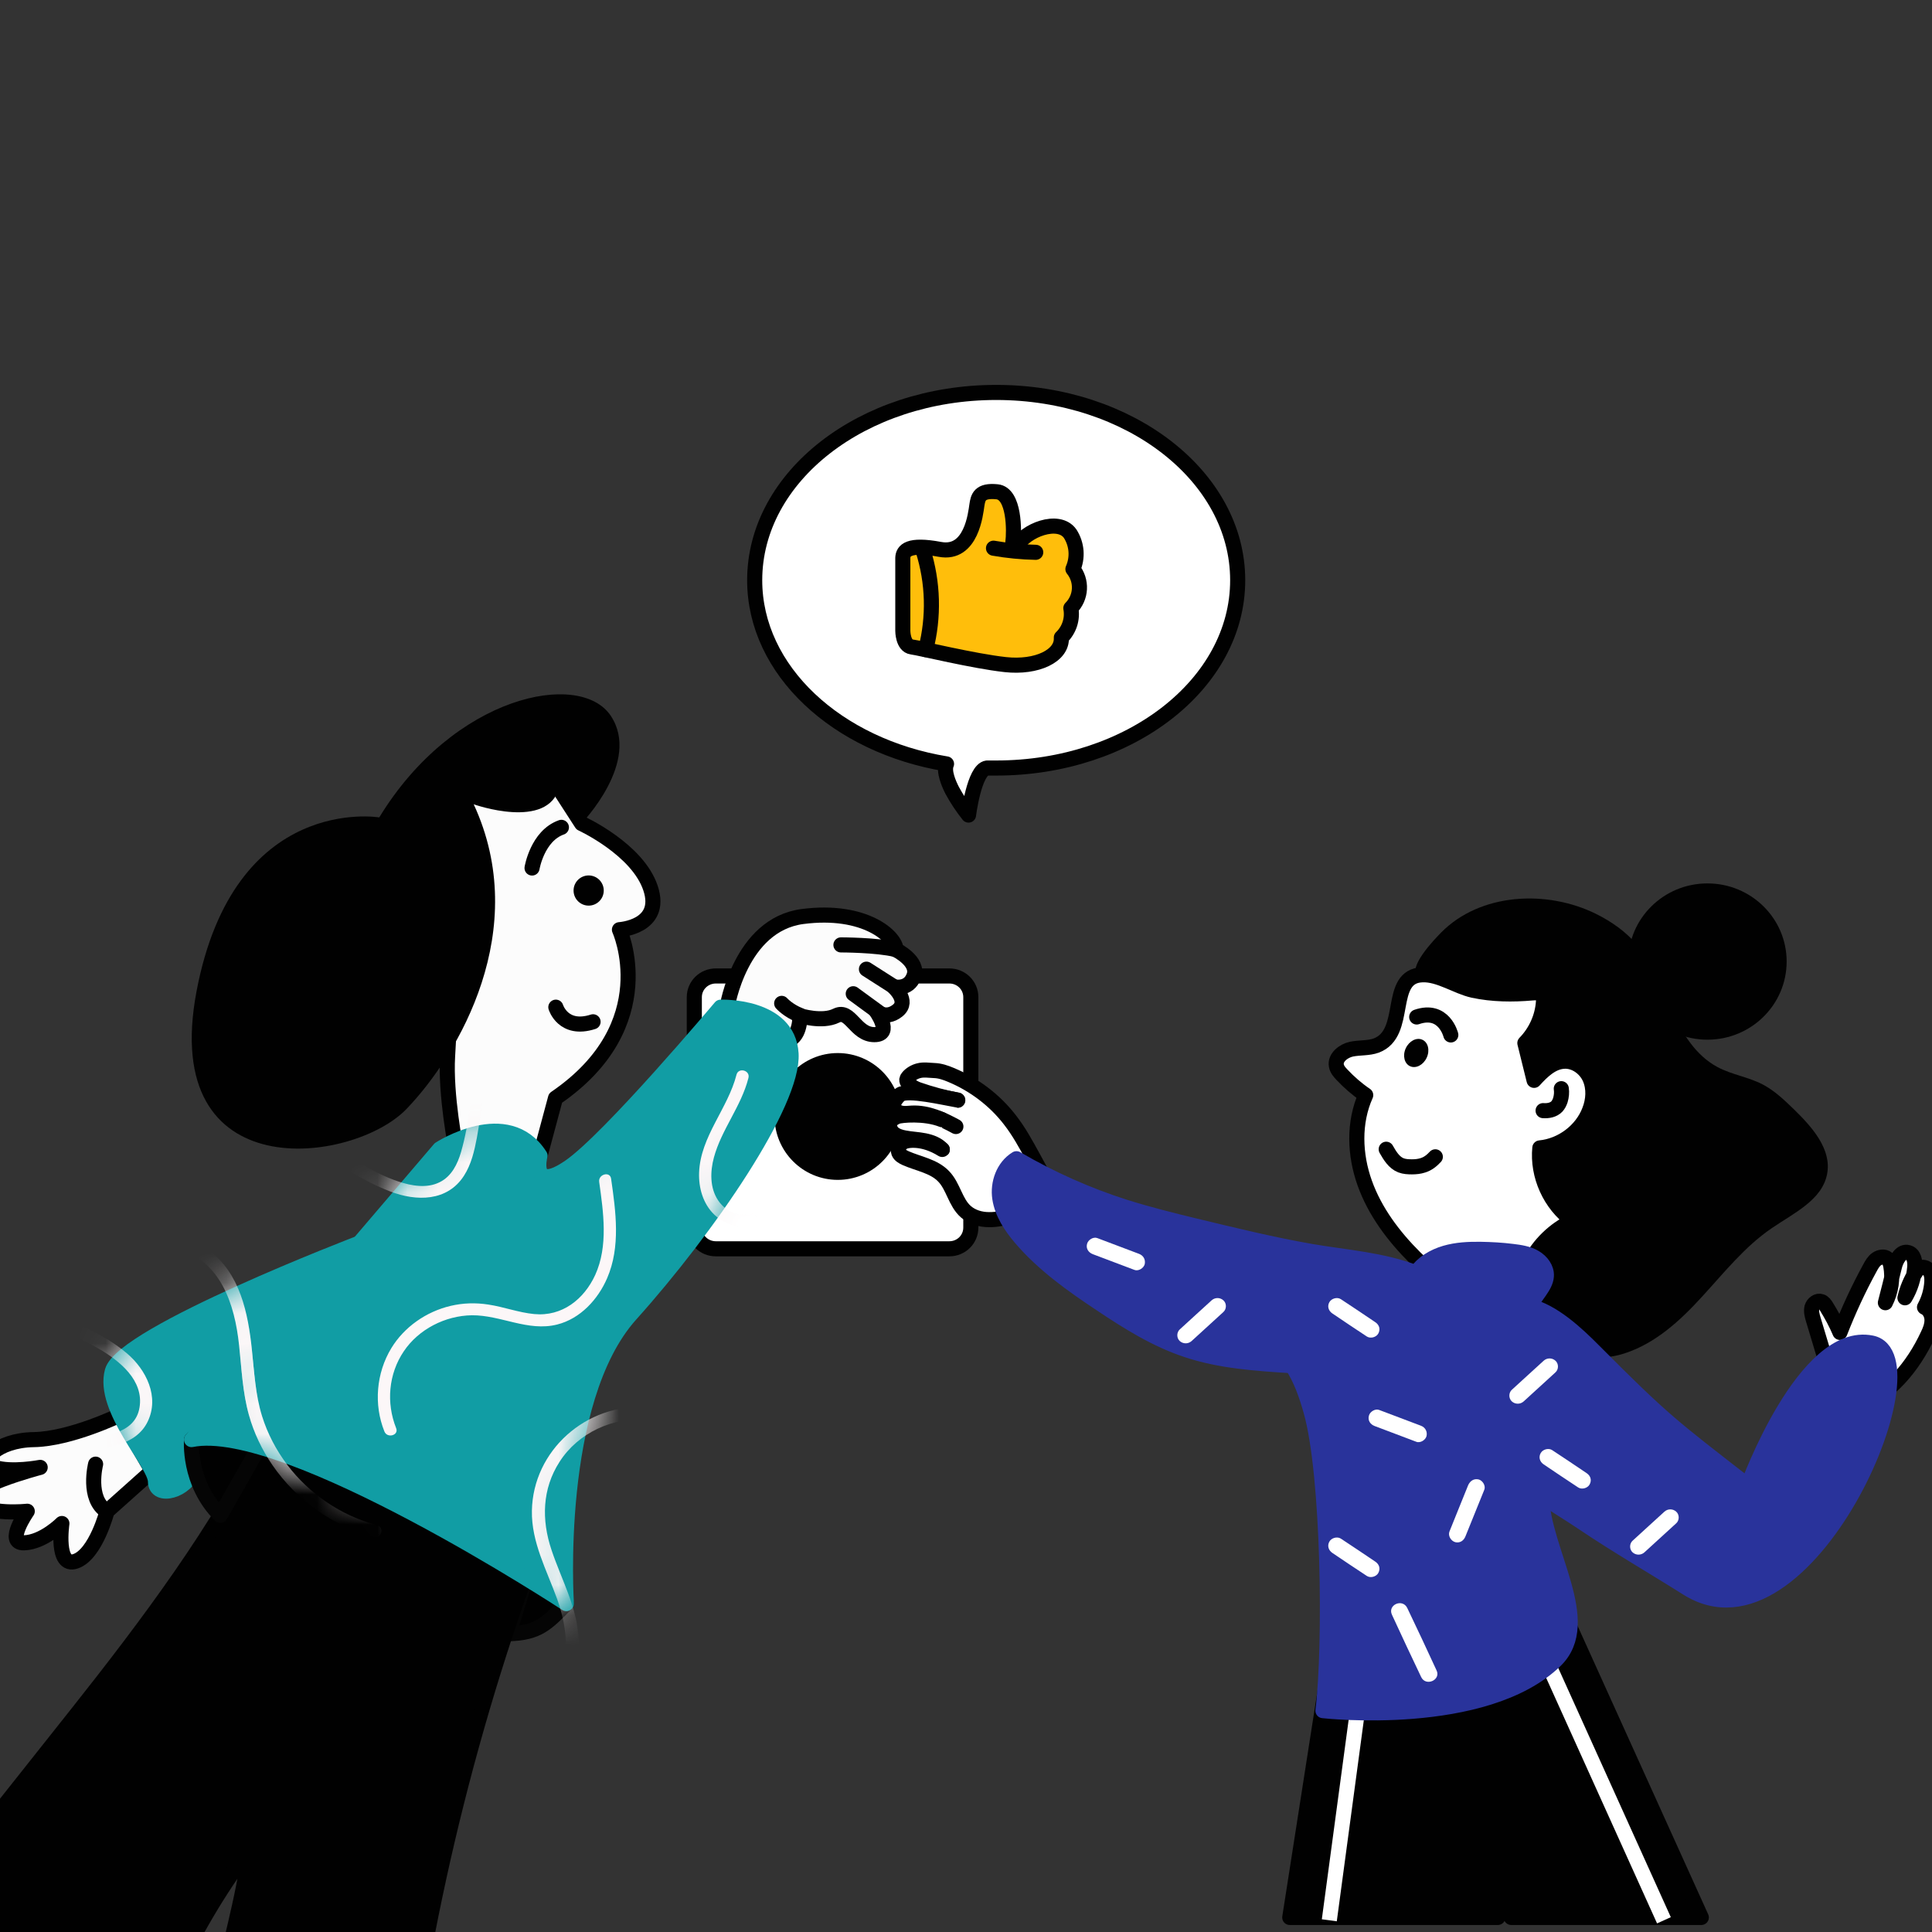
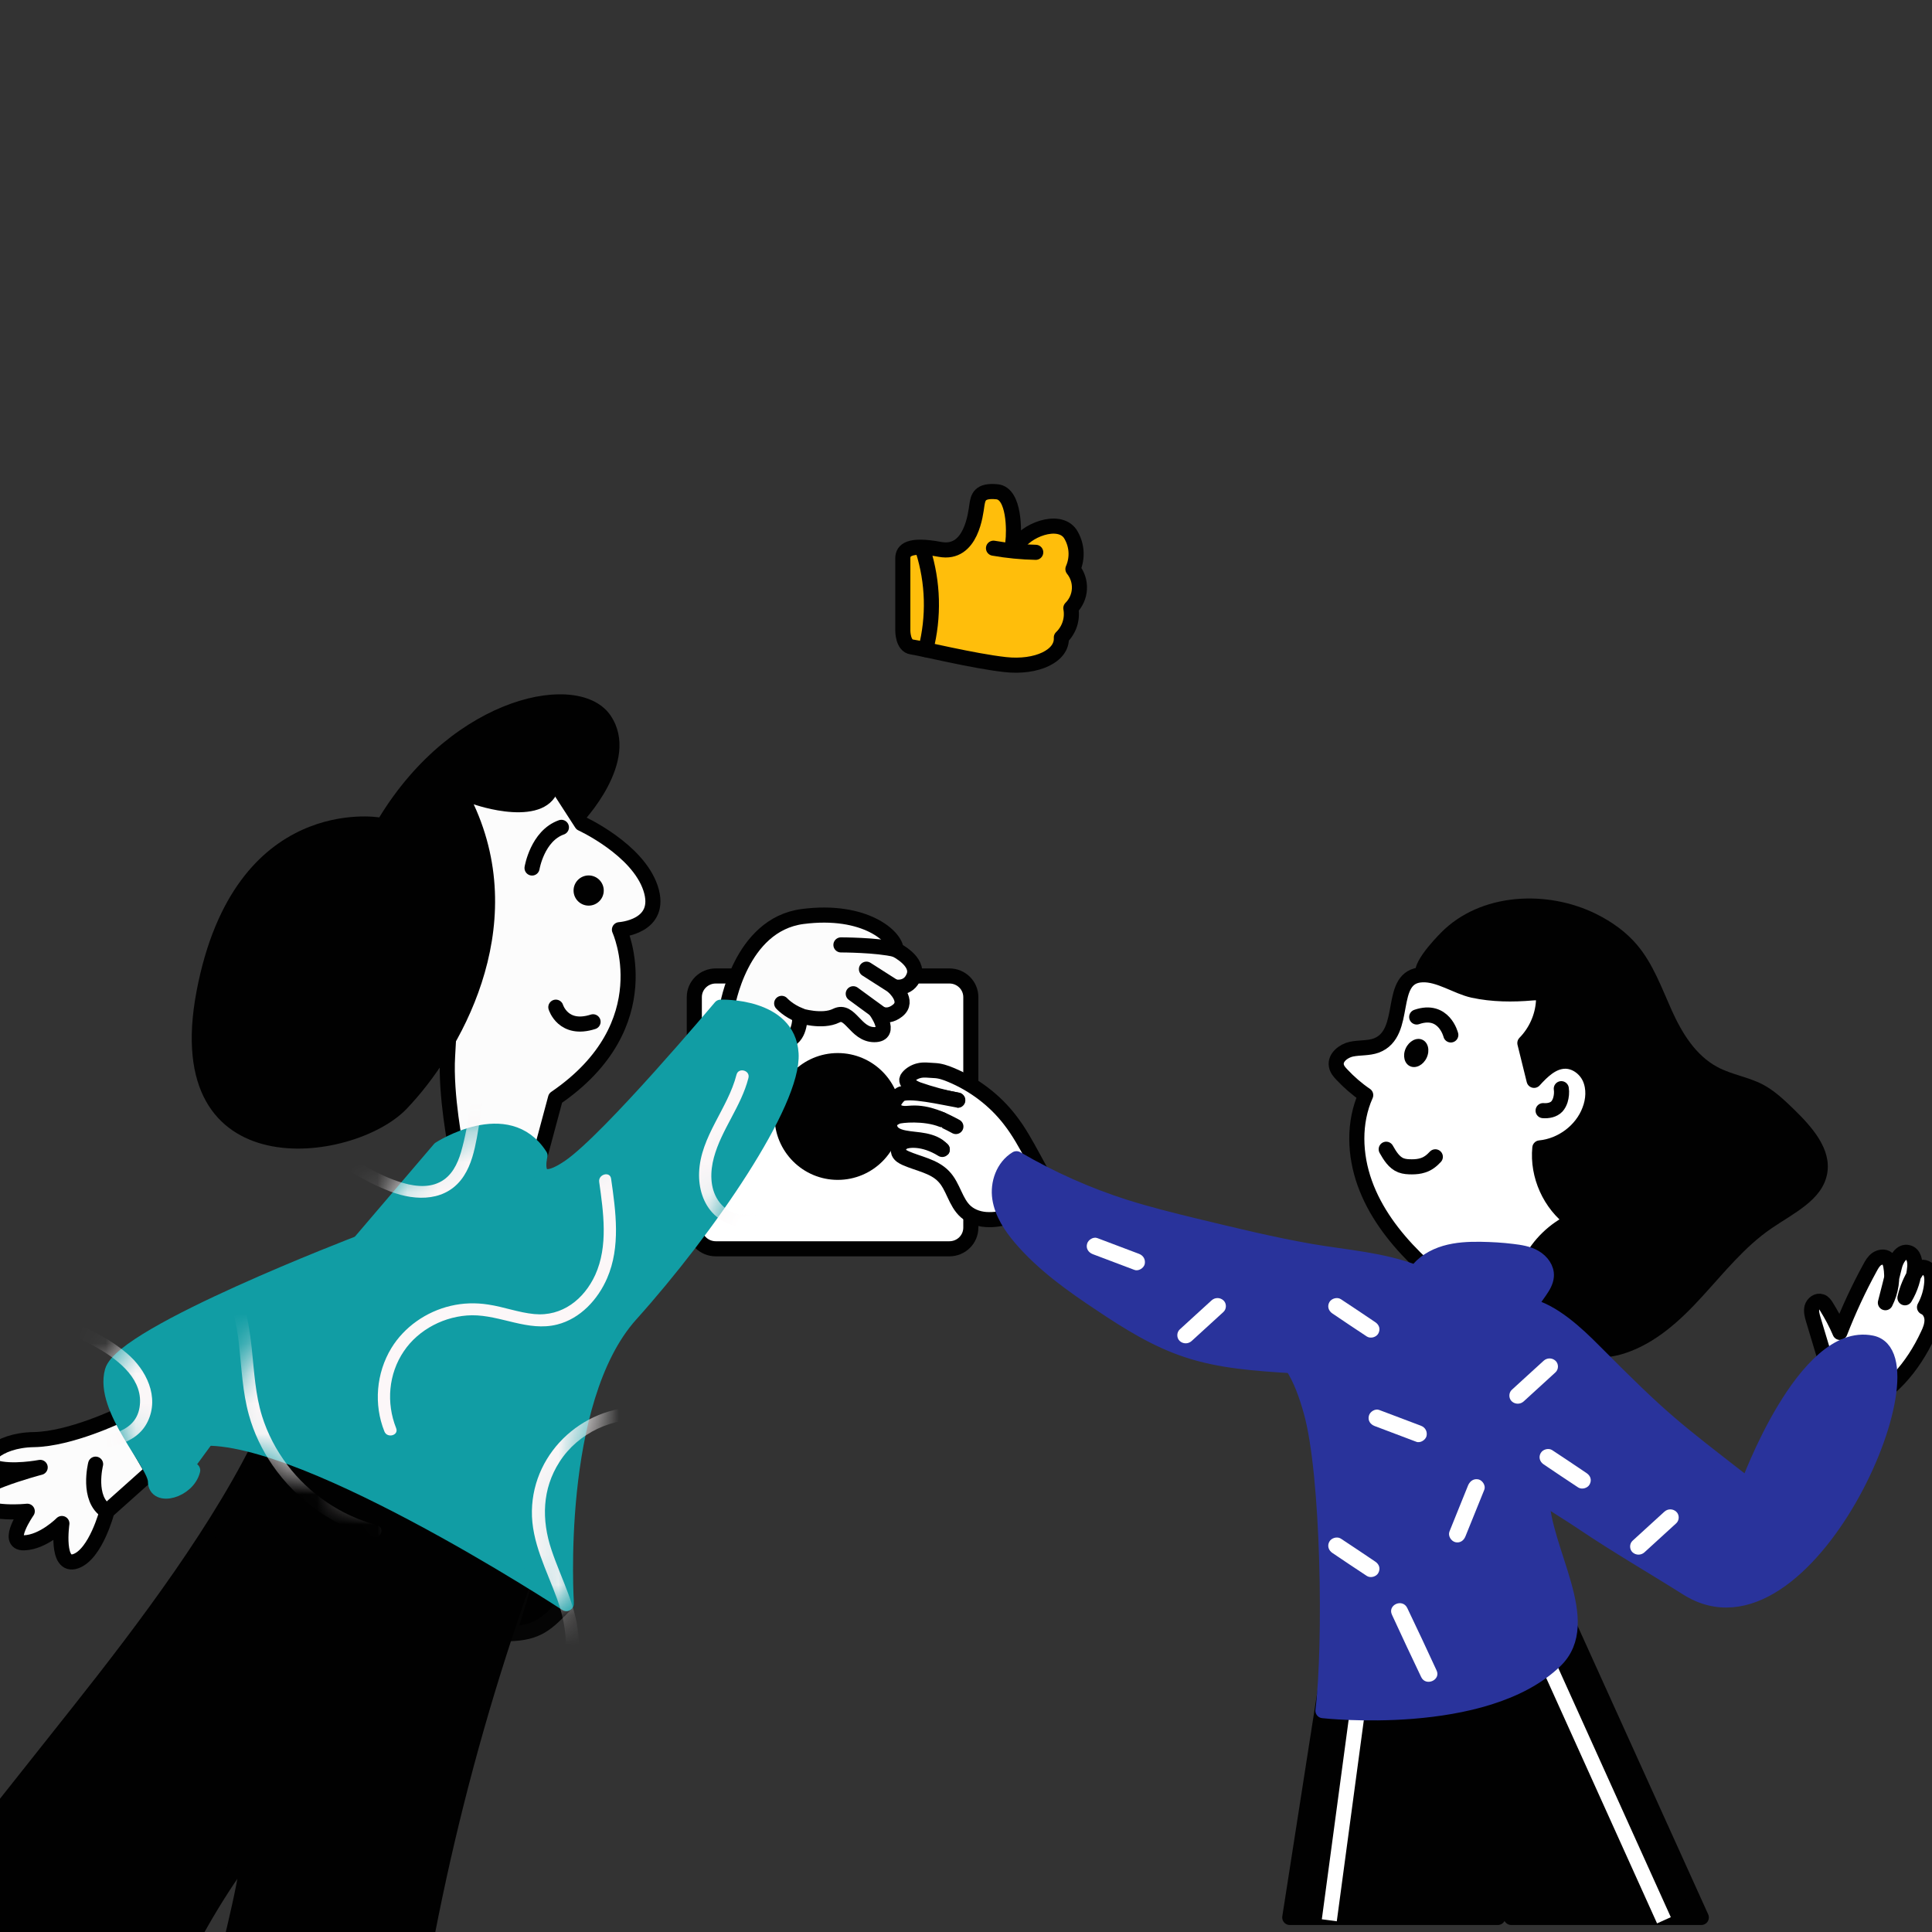
<svg xmlns="http://www.w3.org/2000/svg" width="64" height="64" viewBox="0 0 64 64" fill="none">
  <rect x="0" y="0" width="64" height="64" fill="#333333" stroke="none" />
  <g clip-path="url(#clip0_1244_2121)">
    <path d="M31.449 41.368H23.712C23.318 41.368 23 41.055 23 40.666V33.032C23 32.643 23.318 32.33 23.712 32.33H31.449C31.843 32.33 32.16 32.643 32.16 33.032V40.666C32.16 41.055 31.843 41.368 31.449 41.368Z" fill="white" stroke="#010101" stroke-width="0.5" stroke-miterlimit="10" stroke-linecap="round" stroke-linejoin="round" />
    <path d="M27.752 39.085C28.91 39.085 29.848 38.145 29.848 36.984C29.848 35.825 28.91 34.884 27.752 34.884C26.595 34.884 25.657 35.825 25.657 36.984C25.657 38.145 26.595 39.085 27.752 39.085Z" fill="#010101" />
    <path d="M47.737 30.894C49.027 29.584 51.231 29.459 52.883 30.28C53.397 30.537 53.867 30.869 54.236 31.308C54.763 31.934 55.043 32.724 55.379 33.47C55.716 34.216 56.167 34.962 56.898 35.35C57.368 35.601 57.92 35.676 58.397 35.927C58.791 36.134 59.108 36.441 59.426 36.748C60.03 37.337 60.684 38.071 60.525 38.892C60.36 39.757 59.413 40.189 58.683 40.691C57.793 41.299 57.114 42.158 56.389 42.947C55.665 43.743 54.84 44.502 53.81 44.834C53.245 45.016 52.578 45.041 52.089 44.709C51.79 44.508 51.587 44.201 51.307 43.982C50.895 43.668 50.361 43.568 49.859 43.436C49.357 43.305 48.83 43.092 48.563 42.653C48.373 42.339 48.347 41.951 48.36 41.587C48.392 40.854 48.563 40.139 48.697 39.419C48.97 37.933 49.084 36.416 49.039 34.906C49.027 34.548 49.008 34.185 49.135 33.852C49.224 33.62 49.389 33.382 49.332 33.138C49.275 32.9 49.027 32.887 48.798 32.799C48.506 32.687 48.207 32.474 47.896 32.436C47.667 32.411 47.146 32.517 46.968 32.373C46.6 32.066 47.515 31.12 47.737 30.894Z" fill="#010101" />
    <path d="M60.913 46.52C60.633 45.586 60.347 44.645 60.068 43.711C60.029 43.58 59.991 43.442 60.023 43.31C60.061 43.179 60.201 43.066 60.334 43.116C60.411 43.141 60.455 43.21 60.5 43.279C60.671 43.555 60.824 43.837 60.951 44.138C61.236 43.404 61.567 42.69 61.948 41.994C62.005 41.888 62.069 41.775 62.17 41.706C62.272 41.637 62.425 41.612 62.52 41.693C62.59 41.75 62.615 41.844 62.634 41.931C62.71 42.345 62.647 42.778 62.456 43.154C62.558 42.759 62.66 42.358 62.755 41.963C62.812 41.724 62.977 41.424 63.212 41.493C63.403 41.543 63.447 41.787 63.428 41.981C63.396 42.339 63.288 42.684 63.104 42.991C63.174 42.69 63.295 42.401 63.46 42.144C63.498 42.082 63.549 42.019 63.619 41.994C63.733 41.95 63.867 42.019 63.93 42.119C63.994 42.22 64 42.351 63.994 42.47C63.974 42.765 63.892 43.047 63.752 43.304C63.911 43.373 64 43.555 64 43.73C64 43.906 63.936 44.069 63.86 44.225C63.377 45.266 62.583 46.231 61.497 46.632L60.913 46.52Z" fill="white" stroke="#010101" stroke-width="0.5" stroke-miterlimit="10" stroke-linecap="round" stroke-linejoin="round" />
    <path d="M45.59 34.635C45.33 34.729 45.044 34.698 44.77 34.754C44.504 34.81 44.218 35.036 44.269 35.299C44.288 35.419 44.37 35.513 44.453 35.6C44.688 35.851 44.955 36.083 45.241 36.277C44.834 37.186 44.872 38.252 45.209 39.192C45.545 40.132 46.162 40.953 46.873 41.661C46.975 41.762 47.083 41.862 47.216 41.918C47.362 41.975 47.521 41.969 47.68 41.962C48.677 41.918 49.675 41.868 50.672 41.824C50.977 41.223 51.485 40.727 52.101 40.439C51.346 39.894 50.92 38.941 51.009 38.026C51.733 37.957 52.4 37.456 52.654 36.785C52.788 36.446 52.813 36.052 52.667 35.719C52.521 35.387 52.171 35.13 51.803 35.155C51.403 35.18 51.085 35.494 50.818 35.788C50.717 35.375 50.615 34.961 50.513 34.553C50.875 34.184 51.098 33.688 51.13 33.175C51.136 33.112 51.136 33.037 51.098 32.986C51.028 32.88 50.875 32.88 50.755 32.892C50.107 32.949 49.44 32.943 48.798 32.805C48.258 32.686 47.674 32.266 47.115 32.291C45.933 32.335 46.676 34.228 45.59 34.635Z" fill="white" stroke="#010101" stroke-width="0.5" stroke-miterlimit="10" stroke-linecap="round" stroke-linejoin="round" />
    <path d="M48.06 34.284C48.06 34.284 47.838 33.375 46.93 33.689" stroke="#010101" stroke-width="0.5" stroke-miterlimit="10" stroke-linecap="round" stroke-linejoin="round" />
    <path d="M47.262 35.036C47.373 34.794 47.308 34.527 47.116 34.442C46.924 34.356 46.679 34.484 46.567 34.727C46.456 34.969 46.521 35.236 46.713 35.321C46.905 35.407 47.15 35.279 47.262 35.036Z" fill="#010101" />
    <path d="M51.72 36.064C51.739 36.189 51.726 36.321 51.688 36.446C51.663 36.522 51.625 36.597 51.574 36.653C51.46 36.772 51.282 36.804 51.117 36.791" stroke="#010101" stroke-width="0.5" stroke-miterlimit="10" stroke-linecap="round" stroke-linejoin="round" />
    <path d="M47.547 38.321C47.432 38.446 47.299 38.553 47.134 38.603C47.019 38.641 46.892 38.653 46.772 38.653C46.651 38.653 46.524 38.647 46.409 38.603C46.181 38.515 46.041 38.283 45.92 38.07" stroke="#010101" stroke-width="0.5" stroke-miterlimit="10" stroke-linecap="round" stroke-linejoin="round" />
    <path d="M33.482 39.273C33.59 39.129 33.755 39.041 33.895 38.928C34.035 38.816 34.155 38.64 34.111 38.465C34.092 38.396 34.053 38.339 34.015 38.283C33.857 38.063 33.666 37.882 33.469 37.7C32.878 37.154 32.256 36.641 31.608 36.164C31.525 36.102 31.436 36.039 31.341 36.008C31.195 35.951 31.03 35.964 30.877 35.976C30.769 35.982 30.661 35.995 30.572 36.051C30.509 36.095 30.471 36.158 30.433 36.221C30.261 36.522 30.204 36.879 30.185 37.224C30.178 37.399 30.178 37.581 30.236 37.744C30.318 37.976 30.502 38.151 30.706 38.295C30.909 38.44 31.125 38.552 31.309 38.709C31.557 38.916 31.735 39.185 31.945 39.43C32.103 39.624 32.275 39.8 32.459 39.969C32.561 40.063 32.675 40.151 32.796 40.207C32.923 40.264 33.069 40.282 33.196 40.232C33.291 40.194 33.38 40.119 33.482 40.132C33.31 40.113 33.348 39.913 33.348 39.768C33.342 39.593 33.374 39.417 33.482 39.273Z" fill="white" />
    <path d="M34.759 39.324C34.581 38.992 34.397 38.666 34.219 38.333C33.984 37.907 33.755 37.481 33.456 37.099C32.955 36.447 32.268 35.926 31.5 35.607C31.322 35.532 31.138 35.469 30.947 35.463C30.776 35.456 30.598 35.425 30.433 35.469C30.305 35.5 30.159 35.582 30.077 35.688C30.058 35.713 30.045 35.732 30.039 35.764C30.026 35.845 30.121 35.92 30.178 35.964C30.242 36.02 30.325 36.058 30.401 36.089C30.833 36.24 31.277 36.359 31.728 36.447" fill="white" />
    <path d="M34.759 39.324C34.581 38.992 34.397 38.666 34.219 38.333C33.984 37.907 33.755 37.481 33.456 37.099C32.955 36.447 32.268 35.926 31.5 35.607C31.322 35.532 31.138 35.469 30.947 35.463C30.776 35.456 30.598 35.425 30.433 35.469C30.305 35.5 30.159 35.582 30.077 35.688C30.058 35.713 30.045 35.732 30.039 35.764C30.026 35.845 30.121 35.92 30.178 35.964C30.242 36.02 30.325 36.058 30.401 36.089C30.833 36.24 31.277 36.359 31.728 36.447" stroke="#010101" stroke-width="0.5" stroke-miterlimit="10" stroke-linecap="round" stroke-linejoin="round" />
    <path d="M31.722 36.44C31.309 36.371 30.051 36.071 29.81 36.265C29.715 36.346 29.575 36.522 29.594 36.647C29.613 36.766 29.734 36.848 29.848 36.873C29.969 36.898 30.089 36.879 30.21 36.873C30.725 36.848 31.214 37.073 31.665 37.318" fill="white" />
    <path d="M31.722 36.44C31.309 36.371 30.051 36.071 29.81 36.265C29.715 36.346 29.575 36.522 29.594 36.647C29.613 36.766 29.734 36.848 29.848 36.873C29.969 36.898 30.089 36.879 30.21 36.873C30.725 36.848 31.214 37.073 31.665 37.318" stroke="#010101" stroke-width="0.5" stroke-miterlimit="10" stroke-linecap="round" stroke-linejoin="round" />
    <path d="M31.214 38.082C31.068 37.913 30.846 37.832 30.63 37.788C30.413 37.744 30.185 37.738 29.962 37.694C29.829 37.669 29.689 37.625 29.588 37.537C29.486 37.443 29.435 37.286 29.492 37.167C29.537 37.079 29.632 37.023 29.727 36.985C29.842 36.941 30.623 36.86 31.208 37.092" fill="white" />
    <path d="M31.214 38.082C31.068 37.913 30.846 37.832 30.63 37.788C30.413 37.744 30.185 37.738 29.962 37.694C29.829 37.669 29.689 37.625 29.588 37.537C29.486 37.443 29.435 37.286 29.492 37.167C29.537 37.079 29.632 37.023 29.727 36.985C29.842 36.941 30.623 36.86 31.208 37.092" stroke="#010101" stroke-width="0.5" stroke-miterlimit="10" stroke-linecap="round" stroke-linejoin="round" />
    <path d="M33.564 40.258C33.304 40.339 33.031 40.408 32.758 40.402C32.484 40.402 32.205 40.321 31.995 40.139C31.646 39.832 31.582 39.299 31.258 38.967C30.934 38.628 30.426 38.553 30 38.365C29.905 38.321 29.81 38.271 29.772 38.177C29.721 38.045 29.81 37.895 29.937 37.826C30.064 37.763 30.578 37.682 31.214 38.077" fill="white" />
    <path d="M33.564 40.258C33.304 40.339 33.031 40.408 32.758 40.402C32.484 40.402 32.205 40.321 31.995 40.139C31.646 39.832 31.582 39.299 31.258 38.967C30.934 38.628 30.426 38.553 30 38.365C29.905 38.321 29.81 38.271 29.772 38.177C29.721 38.045 29.81 37.895 29.937 37.826C30.064 37.763 30.578 37.682 31.214 38.077" stroke="#010101" stroke-width="0.5" stroke-miterlimit="10" stroke-linecap="round" stroke-linejoin="round" />
-     <path d="M56.561 34.441C58.01 34.441 59.185 33.282 59.185 31.852C59.185 30.423 58.01 29.264 56.561 29.264C55.112 29.264 53.937 30.423 53.937 31.852C53.937 33.282 55.112 34.441 56.561 34.441Z" fill="#010101" />
    <path d="M49.618 63.518C49.745 62.566 49.706 61.475 49.567 60.121L47.813 51.371L44.339 53.176L42.725 63.518H49.618Z" fill="#010101" stroke="#010101" stroke-width="0.5" stroke-miterlimit="10" stroke-linecap="round" stroke-linejoin="round" />
    <path d="M56.358 63.518C54.649 59.745 52.946 55.978 51.237 52.205L47.401 51.371L46.816 56.392C47.242 58.899 48.379 61.343 50.062 63.518H56.358Z" fill="#010101" stroke="#010101" stroke-width="0.5" stroke-miterlimit="10" stroke-linecap="round" stroke-linejoin="round" />
    <path d="M44.948 56.82L44.035 63.612" stroke="white" stroke-width="0.5" />
    <path d="M51.335 55.232L55.12 63.612" stroke="white" stroke-width="0.5" />
    <path d="M55.894 52.612C54.751 51.891 53.575 51.214 52.451 50.456C51.987 50.142 51.53 49.873 51.066 49.559C51.11 51.383 52.838 53.728 51.523 55.007C49.186 57.276 43.824 56.667 43.824 56.667C44.091 54.518 44.021 48.839 43.43 46.752C43.29 46.25 43.093 45.673 42.801 45.241C41.62 45.166 40.425 45.09 39.307 44.714C38.291 44.376 37.376 43.806 36.487 43.21C35.521 42.571 34.562 41.888 33.812 41.01C33.488 40.628 33.196 40.189 33.12 39.694C33.044 39.199 33.24 38.647 33.672 38.384C34.809 39.048 36.017 39.587 37.274 39.988C38.037 40.227 38.812 40.421 39.587 40.609C40.864 40.916 42.134 41.229 43.43 41.455C44.599 41.656 45.8 41.731 46.905 42.163C47.127 41.837 47.489 41.624 47.871 41.511C48.252 41.399 48.658 41.38 49.052 41.386C49.401 41.392 49.751 41.411 50.1 41.455C50.354 41.486 50.621 41.524 50.844 41.656C51.066 41.787 51.244 42.019 51.225 42.276C51.212 42.458 51.11 42.621 51.002 42.778C50.888 42.941 50.774 43.103 50.653 43.26C51.428 43.429 52.235 44.182 52.794 44.746C55.106 47.071 55.392 47.259 57.901 49.209C57.901 49.209 59.775 44.037 61.999 44.489C64.235 44.934 59.833 55.094 55.894 52.612Z" fill="#29339B" stroke="#29339B" stroke-width="0.5" stroke-miterlimit="10" stroke-linecap="round" stroke-linejoin="round" />
    <path d="M44.138 51.444C44.515 51.698 44.893 51.953 45.281 52.207C45.403 52.284 45.592 52.229 45.658 52.107C45.736 51.964 45.691 51.82 45.558 51.731C45.181 51.477 44.804 51.222 44.416 50.968C44.293 50.89 44.105 50.946 44.038 51.067C43.961 51.2 44.005 51.355 44.138 51.444Z" fill="white" />
    <path d="M51.138 48.511C51.515 48.766 51.893 49.02 52.281 49.275C52.403 49.352 52.592 49.297 52.658 49.175C52.736 49.032 52.691 48.888 52.558 48.799C52.181 48.545 51.804 48.29 51.416 48.036C51.293 47.958 51.105 48.014 51.038 48.135C50.961 48.268 51.005 48.423 51.138 48.511Z" fill="white" />
    <path d="M44.138 43.511C44.515 43.766 44.893 44.02 45.281 44.275C45.403 44.352 45.592 44.297 45.658 44.175C45.736 44.032 45.691 43.888 45.558 43.799C45.181 43.545 44.804 43.29 44.416 43.036C44.293 42.958 44.105 43.014 44.038 43.135C43.961 43.268 44.005 43.423 44.138 43.511Z" fill="white" />
    <path d="M48.547 50.889C48.758 50.38 48.958 49.86 49.169 49.351C49.224 49.218 49.113 49.041 48.98 49.008C48.825 48.974 48.703 49.052 48.636 49.196C48.425 49.705 48.225 50.225 48.015 50.734C47.959 50.877 48.07 51.054 48.214 51.088C48.37 51.121 48.492 51.032 48.547 50.889Z" fill="white" />
    <path d="M46.112 53.494C46.433 54.187 46.749 54.87 47.08 55.558C47.235 55.877 47.742 55.651 47.587 55.332C47.266 54.639 46.95 53.956 46.618 53.268C46.46 52.939 45.953 53.165 46.112 53.494Z" fill="white" />
    <path d="M50.472 46.425C50.827 46.104 51.171 45.783 51.526 45.462C51.637 45.362 51.637 45.174 51.526 45.075C51.415 44.975 51.248 44.975 51.137 45.075C50.782 45.395 50.438 45.716 50.083 46.037C49.972 46.137 49.972 46.325 50.083 46.425C50.194 46.524 50.361 46.524 50.472 46.425Z" fill="white" />
    <path d="M54.472 51.425C54.827 51.104 55.171 50.783 55.526 50.462C55.637 50.362 55.637 50.174 55.526 50.075C55.415 49.975 55.248 49.975 55.137 50.075C54.782 50.395 54.438 50.716 54.083 51.037C53.972 51.137 53.972 51.325 54.083 51.425C54.194 51.524 54.361 51.524 54.472 51.425Z" fill="white" />
    <path d="M39.472 44.425C39.827 44.104 40.171 43.783 40.526 43.462C40.637 43.362 40.637 43.174 40.526 43.075C40.415 42.975 40.248 42.975 40.137 43.075C39.782 43.395 39.438 43.716 39.083 44.037C38.972 44.137 38.972 44.325 39.083 44.425C39.194 44.524 39.361 44.524 39.472 44.425Z" fill="white" />
    <path d="M45.536 47.239C45.991 47.416 46.457 47.582 46.912 47.759C47.045 47.815 47.223 47.704 47.256 47.571C47.289 47.416 47.212 47.283 47.067 47.228C46.612 47.051 46.147 46.885 45.691 46.708C45.558 46.653 45.381 46.763 45.347 46.896C45.303 47.051 45.392 47.184 45.536 47.239Z" fill="white" />
    <path d="M36.2 41.546C36.655 41.723 37.121 41.889 37.576 42.066C37.709 42.121 37.887 42.01 37.92 41.878C37.953 41.723 37.876 41.59 37.731 41.535C37.276 41.358 36.81 41.192 36.355 41.015C36.222 40.959 36.045 41.07 36.011 41.203C35.967 41.358 36.056 41.49 36.2 41.546Z" fill="white" />
    <path d="M18.762 53.122C18.102 53.8 17.82 54.091 16.858 54.12L17.509 51.989L18.762 53.122Z" fill="#010101" stroke="#050505" stroke-width="0.5" stroke-miterlimit="10" stroke-linecap="round" stroke-linejoin="round" />
-     <path d="M19.267 27.282C19.267 27.282 21.123 28.134 21.55 29.422C21.978 30.71 20.52 30.797 20.52 30.797C20.52 30.797 21.958 33.945 18.402 36.376L17.887 38.294C17.887 38.294 16.799 36.996 15.109 38.071C15.109 38.071 14.749 36.279 14.827 34.981L15.303 26.42L18.228 25.674L19.267 27.282Z" fill="#FCFCFC" stroke="#010101" stroke-width="0.5" stroke-miterlimit="10" stroke-linecap="round" stroke-linejoin="round" />
+     <path d="M19.267 27.282C19.267 27.282 21.123 28.134 21.55 29.422C21.978 30.71 20.52 30.797 20.52 30.797C20.52 30.797 21.958 33.945 18.402 36.376L17.887 38.294C17.887 38.294 16.799 36.996 15.109 38.071C15.109 38.071 14.749 36.279 14.827 34.981L15.303 26.42L18.228 25.674Z" fill="#FCFCFC" stroke="#010101" stroke-width="0.5" stroke-miterlimit="10" stroke-linecap="round" stroke-linejoin="round" />
    <path d="M12.563 27.078C12.563 27.078 7.754 26.265 6.51 32.841C5.266 39.417 11.708 38.565 13.467 36.735C15.226 34.904 17.606 30.778 15.692 26.643C15.692 26.643 18.16 27.524 18.529 26.071L19.268 27.272C19.268 27.272 21.25 25.229 20.23 23.708C19.209 22.187 15.031 23.03 12.563 27.078Z" fill="#010101" />
    <path d="M19.5 30C19.776 30 20 29.776 20 29.5C20 29.224 19.776 29 19.5 29C19.224 29 19 29.224 19 29.5C19 29.776 19.224 30 19.5 30Z" fill="#010101" />
    <path d="M3.974 46.875C3.974 46.875 2.341 47.669 1.117 47.689C-0.107 47.708 -0.748 48.425 -0.185 48.609C0.379 48.793 1.331 48.609 1.331 48.609C1.331 48.609 -1.302 49.297 -0.855 49.752C-0.398 50.207 0.903 50.062 0.903 50.062C0.903 50.062 0.155 51.127 0.797 51.108C1.438 51.088 2.05 50.468 2.05 50.468C2.05 50.468 1.836 51.95 2.506 51.718C3.177 51.485 3.546 50.062 3.546 50.062L5.042 48.725L3.974 46.875Z" fill="#FCFCFC" stroke="#010101" stroke-width="0.5" stroke-miterlimit="10" stroke-linecap="round" stroke-linejoin="round" />
    <path d="M17.625 28.754C17.625 28.754 17.8 27.688 18.597 27.407L17.625 28.754Z" fill="#FCFCFC" />
    <path d="M17.625 28.754C17.625 28.754 17.8 27.688 18.597 27.407" stroke="#010101" stroke-width="0.5" stroke-miterlimit="10" stroke-linecap="round" stroke-linejoin="round" />
    <path d="M18.413 33.364C18.413 33.364 18.655 34.167 19.646 33.848L18.413 33.364Z" fill="#FCFCFC" />
    <path d="M18.413 33.364C18.413 33.364 18.655 34.167 19.646 33.848" stroke="#010101" stroke-width="0.5" stroke-miterlimit="10" stroke-linecap="round" stroke-linejoin="round" />
    <path d="M11.902 41.18C11.902 41.18 4.071 44.173 3.721 45.422C3.372 46.672 5.15 48.483 5.15 49.074C5.15 49.664 6.218 49.383 6.383 48.706" fill="#119DA4" />
    <path d="M11.902 41.18C11.902 41.18 4.071 44.173 3.721 45.422C3.372 46.672 5.15 48.483 5.15 49.074C5.15 49.664 6.218 49.383 6.383 48.706" stroke="#119DA4" stroke-width="0.5" stroke-miterlimit="10" stroke-linecap="round" stroke-linejoin="round" />
    <path d="M17.383 52.25C15.051 58.807 13.603 65.481 12.971 72.405C11.378 72.59 9.775 72.783 8.181 72.967C7.715 73.025 7.141 73.016 6.928 72.599C6.85 72.434 6.85 72.241 6.85 72.067C6.879 70.11 6.918 68.134 7.258 66.207C7.55 64.541 8.074 62.923 8.269 61.238C7.239 62.614 6.364 64.105 5.655 65.674C5.13 66.846 4.664 68.096 3.721 68.967C2.779 69.839 1.146 70.139 0.243 69.229C-0.253 68.725 -0.418 67.989 -0.836 67.427C-1.195 66.933 -1.73 66.594 -2.196 66.207C-2.39 66.042 -2.585 65.858 -2.692 65.616C-2.789 65.393 -2.798 65.151 -2.779 64.909C-2.672 63.398 -1.691 62.1 -0.739 60.919C0.369 59.514 1.486 58.12 2.594 56.715C4.78 53.955 7.365 50.546 8.851 47.359C8.851 47.35 15.303 50.158 17.383 52.25Z" fill="#010101" stroke="#010101" stroke-width="0.5" stroke-miterlimit="10" stroke-linecap="round" stroke-linejoin="round" />
    <path d="M3.167 48.502C3.167 48.502 2.876 49.655 3.536 50.062L3.167 48.502Z" fill="#FCFCFC" />
    <path d="M3.167 48.502C3.167 48.502 2.876 49.655 3.536 50.062" stroke="#010101" stroke-width="0.5" stroke-miterlimit="10" stroke-linecap="round" stroke-linejoin="round" />
    <path d="M24.087 33.364C24.087 33.364 24.514 30.633 26.584 30.361C28.663 30.09 29.683 31.039 29.683 31.465C29.683 31.465 30.45 31.843 30.276 32.328C30.101 32.822 29.595 32.686 29.595 32.686C29.595 32.686 30.14 33.16 29.731 33.48C29.323 33.8 29.012 33.48 29.012 33.48C29.012 33.48 29.595 34.274 28.964 34.274C28.332 34.274 28.167 33.412 27.701 33.645C27.235 33.877 26.496 33.645 26.496 33.645C26.496 33.645 26.535 34.303 26.108 34.468" fill="#FCFCFC" />
    <path d="M24.087 33.364C24.087 33.364 24.514 30.633 26.584 30.361C28.663 30.09 29.683 31.039 29.683 31.465C29.683 31.465 30.45 31.843 30.276 32.328C30.101 32.822 29.595 32.686 29.595 32.686C29.595 32.686 30.14 33.16 29.731 33.48C29.323 33.8 29.012 33.48 29.012 33.48C29.012 33.48 29.595 34.274 28.964 34.274C28.332 34.274 28.167 33.412 27.701 33.645C27.235 33.877 26.496 33.645 26.496 33.645C26.496 33.645 26.535 34.303 26.108 34.468" stroke="#010101" stroke-width="0.5" stroke-miterlimit="10" stroke-linecap="round" stroke-linejoin="round" />
    <path d="M25.894 33.238C25.894 33.238 26.108 33.481 26.506 33.636L25.894 33.238Z" fill="#FCFCFC" />
    <path d="M25.894 33.238C25.894 33.238 26.108 33.481 26.506 33.636" stroke="#010101" stroke-width="0.5" stroke-miterlimit="10" stroke-linecap="round" stroke-linejoin="round" />
    <path d="M28.265 32.919L29.139 33.558" stroke="#010101" stroke-width="0.5" stroke-miterlimit="10" stroke-linecap="round" stroke-linejoin="round" />
-     <path d="M6.345 47.688C6.345 47.688 6.218 49.122 7.297 50.197L8.676 47.775C8.676 47.766 6.801 47.117 6.345 47.688Z" fill="#010101" stroke="#050505" stroke-width="0.5" stroke-miterlimit="10" stroke-linecap="round" stroke-linejoin="round" />
    <path d="M28.702 32.105L29.596 32.676" stroke="#010101" stroke-width="0.5" stroke-miterlimit="10" stroke-linecap="round" stroke-linejoin="round" />
    <path d="M27.857 31.301C27.857 31.301 29.052 31.301 29.674 31.456L27.857 31.301Z" fill="#FCFCFC" />
    <path d="M27.857 31.301C27.857 31.301 29.052 31.301 29.674 31.456" stroke="#010101" stroke-width="0.5" stroke-miterlimit="10" stroke-linecap="round" stroke-linejoin="round" />
    <path d="M6.345 47.688L14.565 38.061C14.565 38.061 16.809 36.599 17.888 38.284C17.888 38.284 17.548 39.562 18.869 38.652C20.191 37.742 23.873 33.364 23.873 33.364C23.873 33.364 26.108 33.286 26.205 34.904C26.302 36.521 23.465 40.676 20.89 43.543C18.315 46.41 18.762 53.122 18.762 53.122C18.762 53.122 9.493 47.049 6.345 47.688Z" fill="#119DA4" stroke="#119DA4" stroke-width="0.5" stroke-miterlimit="10" stroke-linecap="round" stroke-linejoin="round" />
    <mask id="mask0_1244_2121" style="mask-type:alpha" maskUnits="userSpaceOnUse" x="6" y="33" width="21" height="21">
      <path d="M6.345 47.688L14.565 38.061C14.565 38.061 16.809 36.599 17.888 38.284C17.888 38.284 17.548 39.562 18.869 38.652C20.191 37.742 23.873 33.364 23.873 33.364C23.873 33.364 26.108 33.286 26.205 34.904C26.302 36.521 23.465 40.676 20.89 43.543C18.315 46.41 18.762 53.122 18.762 53.122C18.762 53.122 9.493 47.049 6.345 47.688Z" fill="#29339B" stroke="#29339B" stroke-width="0.5" stroke-miterlimit="10" stroke-linecap="round" stroke-linejoin="round" />
    </mask>
    <g mask="url(#mask0_1244_2121)">
      <path d="M-0.049 38.252C-0.582 39.392 0.329 40.572 1.407 40.96C2.827 41.469 4.365 40.952 5.805 41.336C7.31 41.74 7.774 43.19 7.921 44.569C8.003 45.336 8.036 46.12 8.245 46.872C8.409 47.466 8.68 48.032 9.029 48.541C9.824 49.689 11.014 50.549 12.38 50.913C12.634 50.982 12.745 50.59 12.491 50.525C11.305 50.21 10.247 49.491 9.513 48.521C9.148 48.036 8.861 47.49 8.68 46.908C8.459 46.197 8.422 45.45 8.344 44.714C8.221 43.514 7.958 42.176 6.908 41.412C5.796 40.604 4.336 40.822 3.048 40.806C2.281 40.798 1.424 40.705 0.829 40.176C0.357 39.755 0.021 39.072 0.308 38.462C0.415 38.22 0.062 38.018 -0.049 38.252Z" fill="#FCF7F8" />
      <path d="M13.122 47.308C12.79 46.472 12.868 45.514 13.377 44.762C13.865 44.035 14.747 43.582 15.633 43.57C16.588 43.562 17.491 44.12 18.455 43.877C19.226 43.683 19.808 43.045 20.112 42.342C20.563 41.299 20.399 40.131 20.243 39.044C20.206 38.79 19.812 38.899 19.849 39.153C19.989 40.156 20.153 41.275 19.718 42.233C19.349 43.037 18.623 43.619 17.696 43.53C17.179 43.481 16.687 43.291 16.174 43.215C15.756 43.15 15.337 43.162 14.927 43.259C14.119 43.449 13.389 43.958 12.962 44.661C12.462 45.486 12.376 46.528 12.733 47.417C12.823 47.656 13.221 47.551 13.122 47.308Z" fill="#FCF7F8" />
      <path d="M21.431 46.616C19.421 46.479 17.657 48.051 17.62 50.043C17.6 51.086 18.112 52.015 18.457 52.973C18.826 53.995 18.88 55.066 18.387 56.06C17.875 57.095 16.886 57.81 15.75 58.036C15.491 58.089 15.602 58.477 15.861 58.424C17.825 58.04 19.261 56.266 19.167 54.282C19.117 53.231 18.592 52.314 18.268 51.34C17.936 50.35 17.957 49.324 18.535 48.426C19.154 47.461 20.295 46.943 21.439 47.02C21.693 47.04 21.693 46.632 21.431 46.616Z" fill="#FCF7F8" />
      <path d="M8.606 35.654C9.558 37.319 11.104 38.765 12.925 39.468C13.795 39.804 14.82 39.804 15.37 38.947C15.612 38.571 15.715 38.123 15.797 37.69C15.899 37.125 15.981 36.551 16.039 35.977C16.182 34.603 16.195 33.217 16.088 31.843C16.067 31.584 15.657 31.584 15.678 31.843C15.764 32.926 15.772 34.013 15.702 35.096C15.637 36.11 15.555 37.181 15.272 38.163C15.157 38.559 14.96 38.967 14.566 39.161C14.14 39.376 13.627 39.283 13.192 39.137C12.343 38.85 11.539 38.317 10.866 37.743C10.099 37.092 9.459 36.316 8.963 35.452C8.832 35.225 8.475 35.427 8.606 35.654Z" fill="#FCF7F8" />
      <path d="M24.398 35.599C24.111 36.726 23.204 37.644 23.159 38.84C23.139 39.345 23.287 39.878 23.664 40.238C24.012 40.565 24.497 40.719 24.968 40.602C25.223 40.537 25.116 40.145 24.858 40.214C24.439 40.319 24.012 40.105 23.787 39.761C23.512 39.349 23.524 38.807 23.648 38.347C23.898 37.417 24.554 36.65 24.792 35.712C24.862 35.457 24.464 35.348 24.398 35.599Z" fill="#FCF7F8" />
    </g>
    <mask id="mask1_1244_2121" style="mask-type:alpha" maskUnits="userSpaceOnUse" x="3" y="40" width="10" height="10">
      <path d="M11.902 41.18C11.902 41.18 4.071 44.173 3.721 45.422C3.372 46.672 5.15 48.483 5.15 49.074C5.15 49.664 6.218 49.383 6.383 48.706" fill="#29339B" />
      <path d="M11.902 41.18C11.902 41.18 4.071 44.173 3.721 45.422C3.372 46.672 5.15 48.483 5.15 49.074C5.15 49.664 6.218 49.383 6.383 48.706" stroke="#29339B" stroke-width="0.5" stroke-miterlimit="10" stroke-linecap="round" stroke-linejoin="round" />
    </mask>
    <g mask="url(#mask1_1244_2121)">
-       <path d="M-0.049 38.252C-0.582 39.392 0.329 40.572 1.407 40.96C2.827 41.469 4.365 40.952 5.805 41.336C7.31 41.74 7.774 43.19 7.921 44.569C8.003 45.336 8.036 46.12 8.245 46.872C8.409 47.466 8.68 48.032 9.029 48.541C9.824 49.689 11.014 50.549 12.38 50.913C12.634 50.982 12.745 50.59 12.491 50.525C11.305 50.21 10.247 49.491 9.513 48.521C9.148 48.036 8.861 47.49 8.68 46.908C8.459 46.197 8.422 45.45 8.344 44.714C8.221 43.514 7.958 42.176 6.908 41.412C5.796 40.604 4.336 40.822 3.048 40.806C2.281 40.798 1.424 40.705 0.829 40.176C0.357 39.755 0.021 39.072 0.308 38.462C0.415 38.22 0.062 38.018 -0.049 38.252Z" fill="#FCF7F8" />
      <path d="M-1.937 43.162C-0.152 43.457 1.693 43.76 3.273 44.678C3.966 45.082 4.77 45.728 4.622 46.625C4.475 47.531 3.379 47.587 2.645 47.676C1.488 47.818 0.336 47.955 -0.821 48.096C-1.079 48.129 -1.084 48.533 -0.821 48.501C0.352 48.359 1.521 48.218 2.694 48.072C3.486 47.975 4.503 47.902 4.893 47.09C5.287 46.274 4.848 45.377 4.204 44.831C3.453 44.197 2.493 43.797 1.562 43.502C0.455 43.15 -0.694 42.96 -1.838 42.77C-2.084 42.73 -2.195 43.118 -1.937 43.162Z" fill="#FCF7F8" />
    </g>
-     <path d="M32.695 25.442H33C37.424 25.442 41 22.658 41 19.221C41 15.784 37.424 13 33 13C28.576 13 25 15.784 25 19.221C25 22.21 27.729 24.712 31.355 25.306C31.246 25.549 31.433 25.968 31.542 26.182C31.698 26.47 31.88 26.743 32.084 27C32.084 27 32.271 25.501 32.695 25.442Z" fill="white" stroke="#010101" stroke-width="0.5" stroke-linecap="round" stroke-linejoin="round" />
    <path d="M29.907 18.481V20.896C29.907 20.896 29.906 21.392 30.202 21.431C30.498 21.47 32.241 21.898 33.296 22.015C34.35 22.132 35.197 21.723 35.158 21.12C35.287 20.996 35.384 20.842 35.439 20.672C35.494 20.502 35.506 20.321 35.473 20.146C35.643 19.976 35.745 19.75 35.757 19.512C35.77 19.273 35.693 19.038 35.542 18.851C35.624 18.664 35.659 18.46 35.644 18.256C35.628 18.053 35.563 17.856 35.453 17.683C35.069 17.128 33.946 17.576 33.68 18.102C33.68 18.102 33.502 18.326 33.552 17.965C33.601 17.605 33.611 16.349 33.029 16.291C32.448 16.232 32.399 16.476 32.36 16.738C32.32 17.001 32.182 18.394 31.138 18.199C30.094 18.004 29.916 18.238 29.907 18.481Z" fill="#FFBE0B" stroke="#010101" stroke-width="0.5" stroke-linecap="round" stroke-linejoin="round" />
    <path d="M30.576 18.228C30.914 19.296 30.945 20.435 30.665 21.519" stroke="#010101" stroke-width="0.5" stroke-linecap="round" stroke-linejoin="round" />
    <path d="M32.911 18.16C33.373 18.241 33.841 18.287 34.31 18.296" stroke="#010101" stroke-width="0.5" stroke-linecap="round" stroke-linejoin="round" />
  </g>
  <defs>
    <clipPath id="clip0_1244_2121">
      <rect width="64" height="64" fill="white" />
    </clipPath>
  </defs>
</svg>